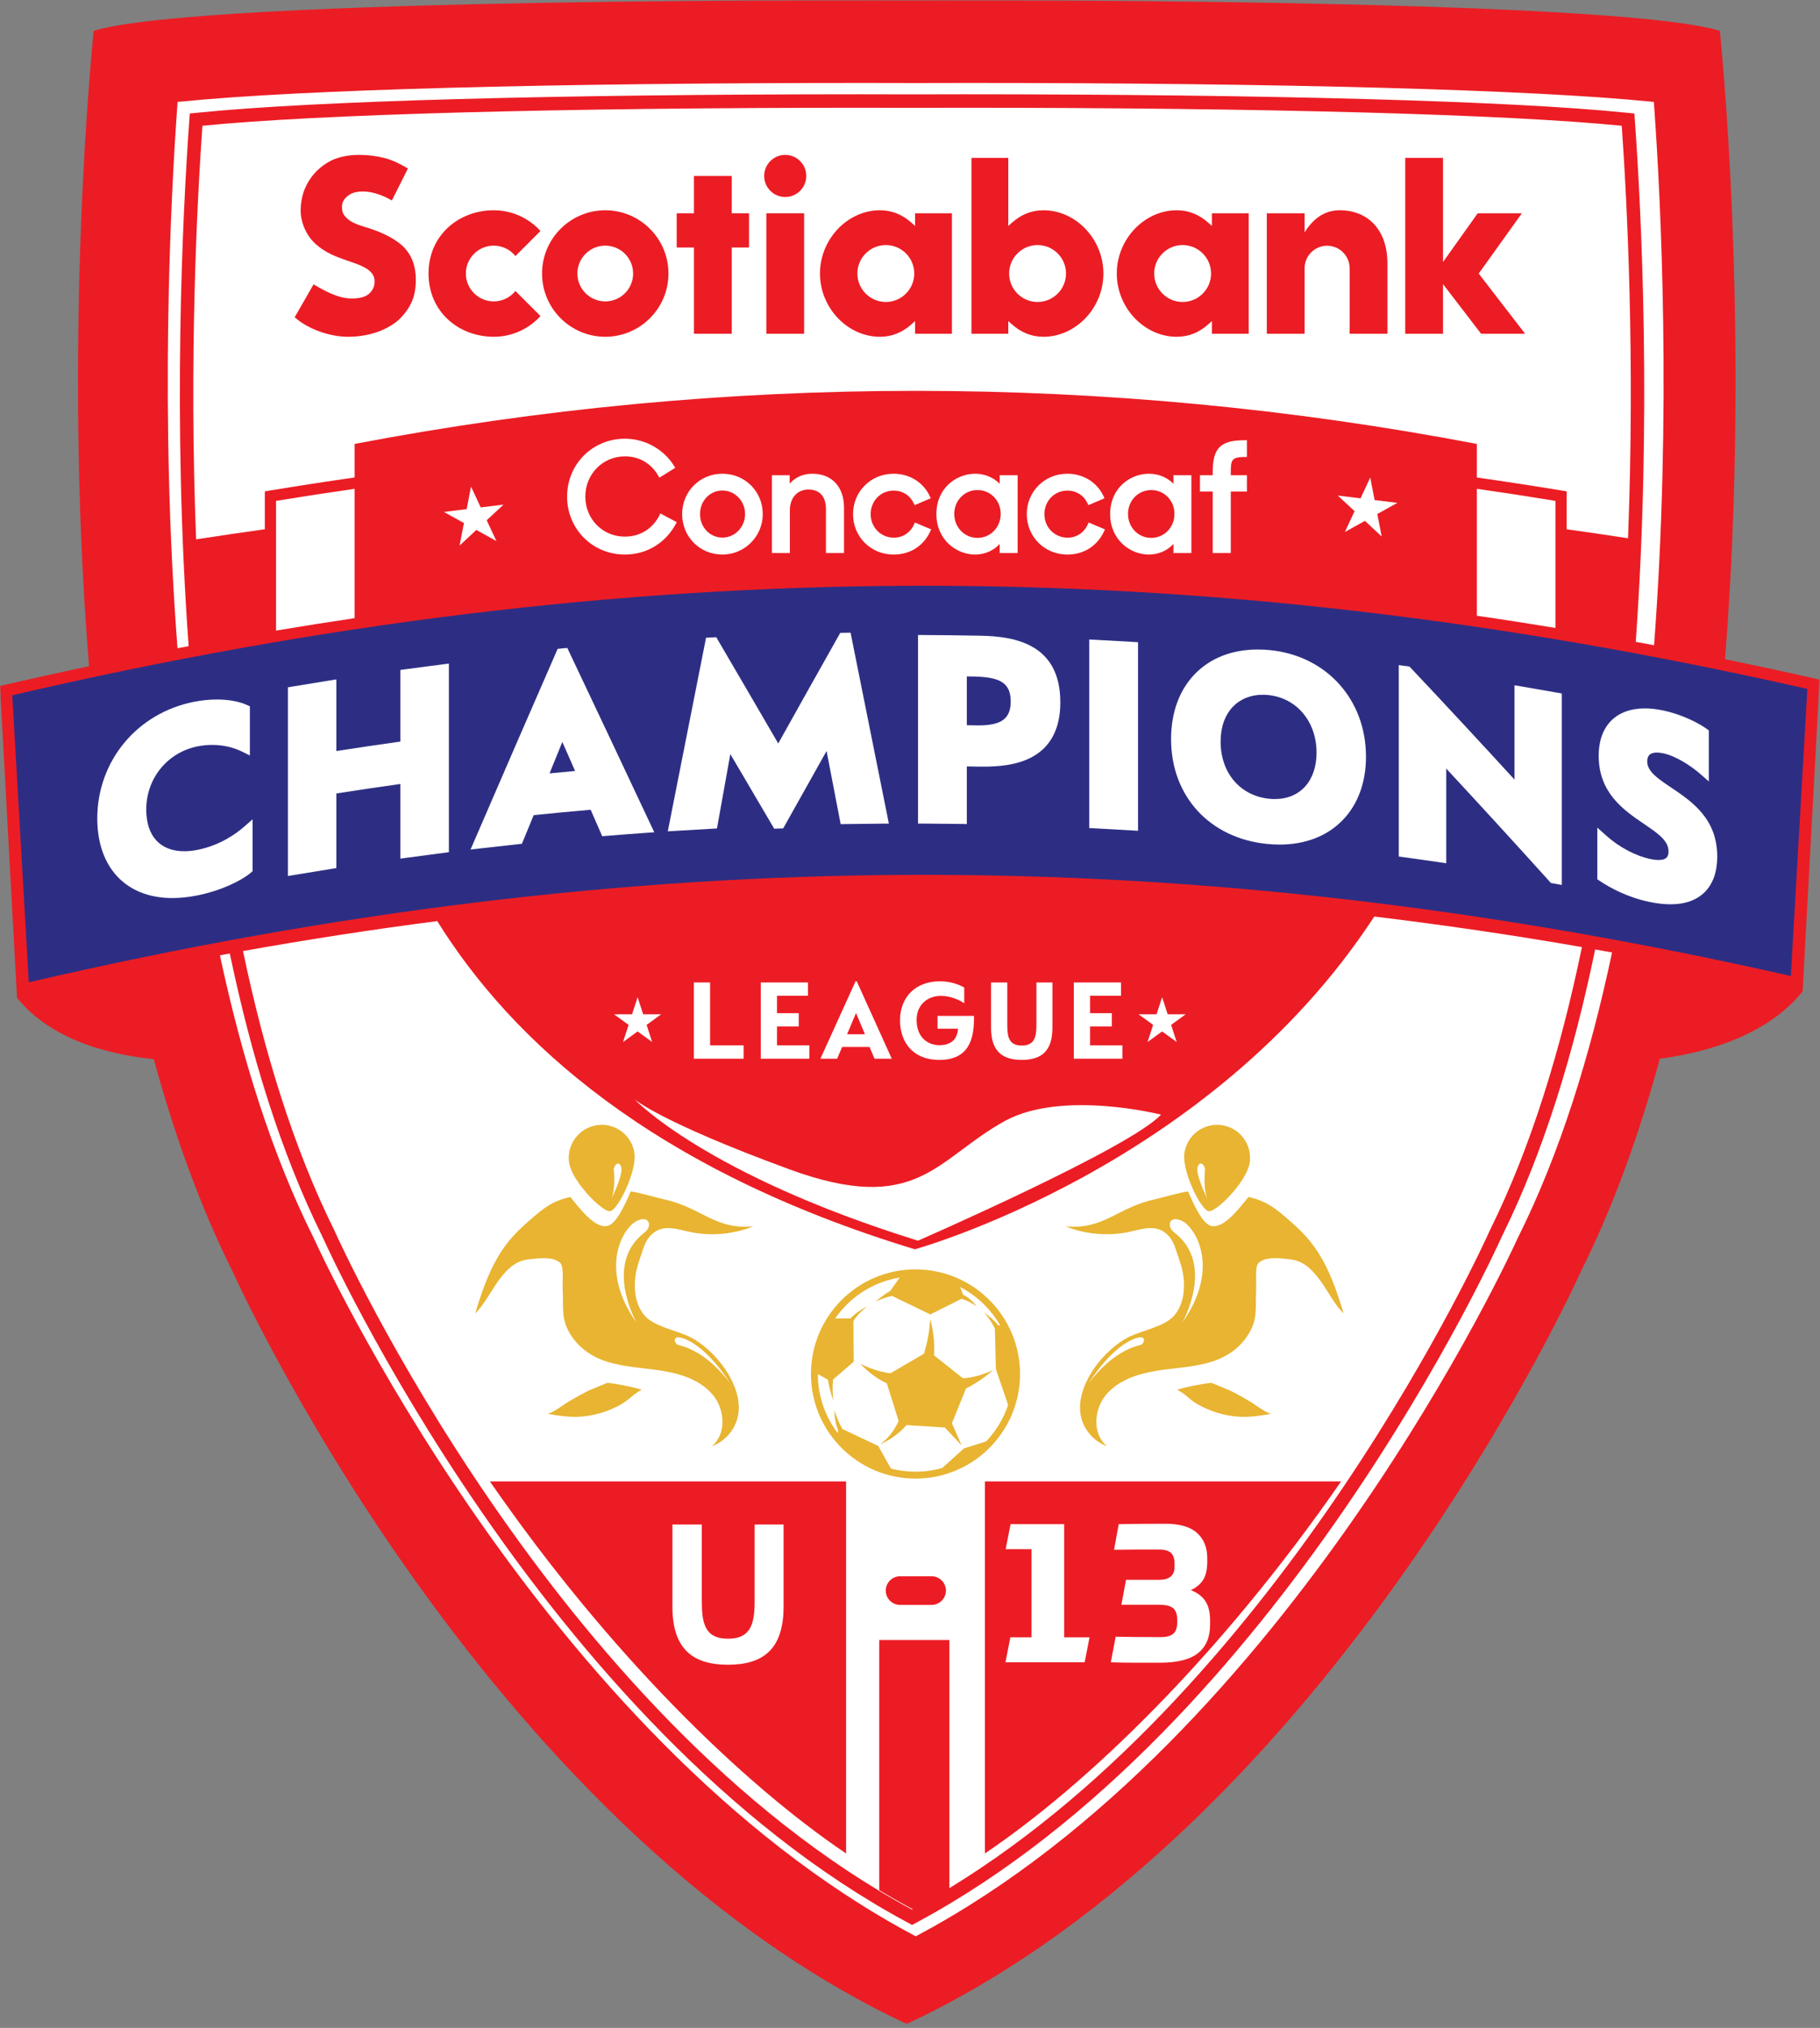
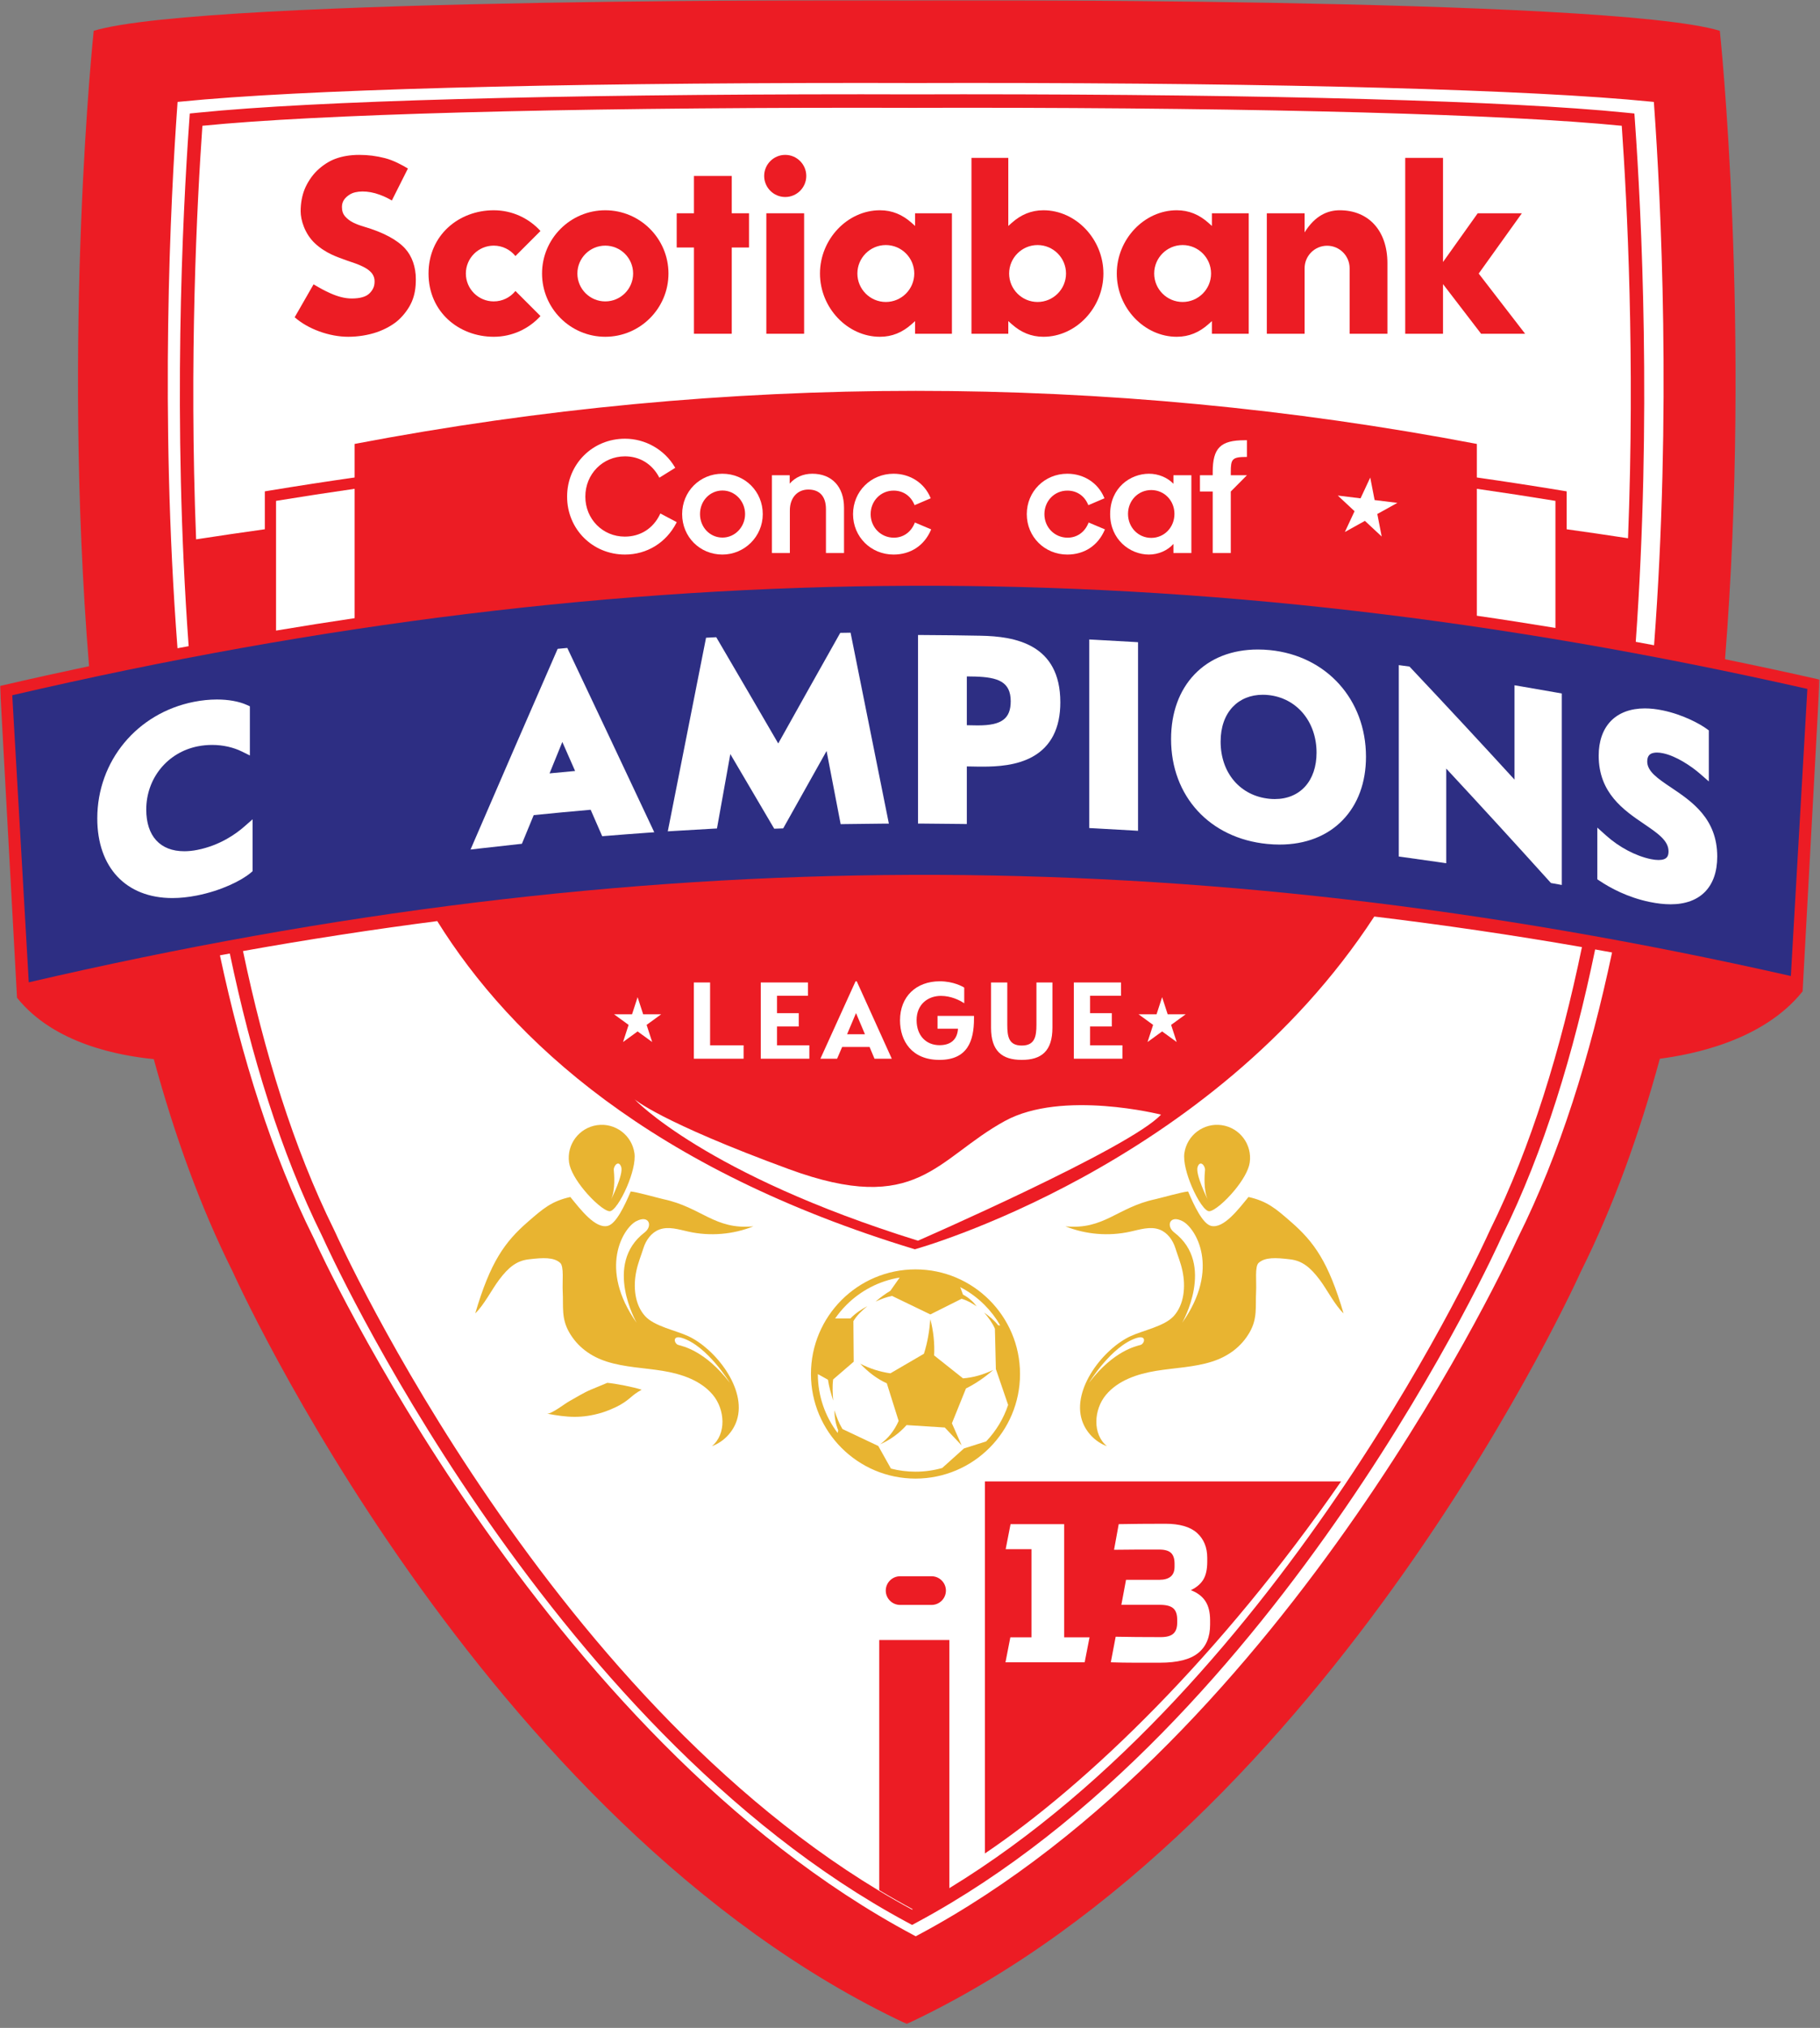
<svg xmlns="http://www.w3.org/2000/svg" xmlns:xlink="http://www.w3.org/1999/xlink" width="1004px" height="1118px" viewBox="0 0 1004 1118" version="1.1">
  <rect x="0" y="0" width="1004" height="1118" fill="#808080" stroke="none" />
  <title>Scotiabank Concacaf U13 Champions League/1</title>
  <defs>
    <polygon id="path-1" points="0 0.058 1003.791 0.058 1003.791 1115.784 0 1115.784" />
    <polygon id="path-3" points="0 1115.834 1003.791 1115.834 1003.791 0.105 0 0.105" />
  </defs>
  <g id="Scotiabank-Concacaf-U13-Champions-League/1" stroke="none" stroke-width="1" fill="none" fill-rule="evenodd">
    <polygon id="Path-2" fill="#FFFFFF" points="216.906 28.249 83.959 36.238 70.378 336.538 106.631 613.236 247.631 860.162 415.609 1036.286 488.628 1081.464 516.56 1081.464 563.641 1052.804 701.637 935.355 765.364 852.807 828.992 737.252 881.164 633.84 917.721 515.86 947.308 322.937 935.08 70.572 935.08 36.238" />
    <g id="Group-110">
      <g id="Group-3" transform="translate(0, 0.049)">
        <mask id="mask-2" fill="white">
          <use xlink:href="#path-1" />
        </mask>
        <g id="Clip-2" />
        <path d="M912.464,355.684 C909.095,355.051 905.729,354.425 902.362,353.808 C911.173,230.18 905.491,117.423 901.964,67.577 L901.613,62.529 L896.606,62.028 C833.192,55.611 700.015,51.929 531.221,51.929 C516.533,51.929 506.887,51.969 503.887,51.98 L502.863,51.98 C501.723,51.975 491.595,51.929 475.095,51.929 C306.275,51.929 173.095,55.611 109.708,62.025 L104.689,62.526 L104.336,67.569 C100.771,117.725 95.006,231.611 104.067,356.191 C102.016,356.579 99.973,356.934 97.919,357.328 C88.047,228.436 94.103,109.909 97.825,58.117 L97.965,56.155 L99.924,55.961 C165.171,49.425 302.326,45.679 476.232,45.679 C493.231,45.679 503.663,45.725 504.841,45.73 L505.779,45.73 C508.676,45.719 518.697,45.679 534.097,45.679 C707.979,45.679 845.129,49.425 910.394,55.961 L912.345,56.155 L912.485,58.117 C916.175,109.707 922.155,227.46 912.464,355.684 L912.464,355.684 Z M898.096,296.693 C886.817,294.963 875.532,293.316 864.237,291.739 L864.237,270.841 L861.65,270.413 C846.013,267.831 830.362,265.429 814.698,263.19 L814.698,244.693 C610.186,205.681 400.143,205.681 195.631,244.693 L195.631,263.19 C179.97,265.432 164.317,267.831 148.679,270.413 L146.092,270.841 L146.092,291.736 C133.447,293.507 120.812,295.345 108.188,297.302 C104.25,197.943 108.67,111.734 111.656,69.291 C175.291,62.974 307.582,59.354 475.095,59.354 C491.57,59.354 501.682,59.397 502.844,59.405 L503.917,59.405 C506.908,59.392 516.549,59.354 531.221,59.354 C698.697,59.354 830.979,62.974 894.638,69.291 C897.606,111.656 901.996,197.601 898.096,296.693 L898.096,296.693 Z M485.024,904.111 L485.024,1042.01 C491.042,1045.619 497.133,1049.09 503.305,1052.408 L503.305,1052.462 L503.499,1052.567 C503.383,1052.626 503.273,1052.694 503.159,1052.756 C305.027,945.748 186.266,682.32 185.053,679.593 L184.247,677.89 C161.877,632.684 145.677,579.838 134.053,524.275 C169.966,517.847 205.657,512.371 241.203,507.762 C282.226,573.677 359.514,644.691 504.682,688.694 C504.682,688.694 667.778,643.702 758.114,505.25 C796.123,509.827 834.283,515.422 872.67,522.087 C861.016,578.491 844.692,632.161 822.029,677.954 L821.212,679.698 C820.075,682.256 709.534,927.524 523.715,1040.908 L523.715,904.111 L485.024,904.111 Z M837.361,682.302 L836.55,684.008 C835.332,686.73 711.992,957.351 506.261,1066.859 L505.165,1067.444 L504.068,1066.859 C298.494,957.442 174.979,686.7 173.758,683.981 L172.96,682.302 C150.022,636.428 133.341,582.911 121.324,526.633 C123.14,526.297 124.96,525.954 126.776,525.623 C138.516,581.83 154.902,635.331 177.56,681.118 L178.302,682.684 C179.49,685.363 299.577,951.712 500.33,1059.666 L503.159,1061.194 L505.981,1059.669 C706.806,951.669 826.81,685.388 827.961,682.787 L828.718,681.18 C851.672,634.792 868.185,580.45 879.958,523.389 C883.068,523.938 886.175,524.494 889.286,525.057 C877.255,581.938 860.494,636.034 837.361,682.302 L837.361,682.302 Z M1002.772,374.399 C985.658,370.518 968.62,366.888 951.611,363.4 C966.17,180.147 948.735,16.927 948.735,16.927 C887.059,-1.761 500.216,0.11 500.216,0.11 C500.216,0.11 113.365,-1.761 51.7,16.927 C51.7,16.927 34.02,182.43 49.127,367.235 C33.134,370.631 17.108,374.148 1.01,377.892 L-0,378.129 L9.387,550.008 C29.9,575.666 66.33,582.01 84.834,583.857 C96.211,625.591 110.481,665.247 128.315,700.912 C128.315,700.912 264.743,1005.526 500.216,1115.784 C735.674,1005.526 872.104,700.912 872.104,700.912 C889.97,665.185 904.262,625.456 915.652,583.641 C932.774,581.396 972.422,574.052 994.404,546.507 L1003.791,374.631 L1002.772,374.399 Z" id="Fill-1" fill="#EC1C24" mask="url(#mask-2)" />
      </g>
      <polygon id="Fill-4" fill="#FFFFFF" points="762.21 295.792 752.958 287.162 741.894 293.297 747.239 281.832 737.989 273.202 750.546 274.743 755.89 263.278 758.305 275.697 770.862 277.239 759.795 283.373" />
-       <path d="M687.857,262.014 L687.857,270.978 L678.96,270.978 L678.96,304.891 L668.988,304.891 L668.988,270.978 L661.946,270.978 L661.946,262.014 L668.988,262.014 L668.988,260.283 C668.988,246.978 673.282,242.706 686.65,242.706 L687.857,242.706 L687.857,251.923 L687.404,251.923 C679.586,251.923 678.96,253.198 678.96,260.367 L678.96,262.014 L687.857,262.014 Z" id="Fill-6" fill="#FFFFFF" />
+       <path d="M687.857,262.014 L678.96,270.978 L678.96,304.891 L668.988,304.891 L668.988,270.978 L661.946,270.978 L661.946,262.014 L668.988,262.014 L668.988,260.283 C668.988,246.978 673.282,242.706 686.65,242.706 L687.857,242.706 L687.857,251.923 L687.404,251.923 C679.586,251.923 678.96,253.198 678.96,260.367 L678.96,262.014 L687.857,262.014 Z" id="Fill-6" fill="#FFFFFF" />
      <path d="M633.762,305.729 C623.265,305.729 612.409,297.396 612.409,283.451 C612.409,268.981 623.456,261.173 633.846,261.173 C639.007,261.173 644.055,263.273 647.324,266.717 L647.324,262.014 L657.213,262.014 L657.213,304.888 L647.324,304.888 L647.324,299.889 C643.993,303.568 639.012,305.729 633.762,305.729" id="Fill-8" fill="#FFFFFF" />
      <path d="M588.956,296.429 C594.06,296.429 598.327,293.459 600.37,288.484 L600.545,288.061 L609.53,291.858 L609.347,292.279 C605.63,300.828 598.135,305.73 588.789,305.73 C576.248,305.73 566.427,295.944 566.427,283.452 C566.427,270.96 576.248,261.174 588.789,261.174 C597.898,261.174 605.682,266.201 609.099,274.294 L609.272,274.709 L600.383,278.507 L600.205,278.091 C598.119,273.248 593.955,270.475 588.789,270.475 C581.698,270.475 576.146,276.173 576.146,283.452 C576.146,290.729 581.773,296.429 588.956,296.429" id="Fill-10" fill="#FFFFFF" />
-       <path d="M537.917,305.729 C527.416,305.729 516.56,297.396 516.56,283.451 C516.56,268.981 527.608,261.173 537.997,261.173 C543.159,261.173 548.207,263.273 551.479,266.717 L551.479,262.014 L561.367,262.014 L561.367,304.888 L551.479,304.888 L551.479,299.889 C548.142,303.568 543.167,305.729 537.917,305.729" id="Fill-12" fill="#FFFFFF" />
      <path d="M493.105,296.429 C498.212,296.429 502.481,293.459 504.521,288.484 L504.696,288.061 L513.685,291.858 L513.501,292.279 C509.785,300.828 502.29,305.73 492.938,305.73 C480.4,305.73 470.579,295.944 470.579,283.452 C470.579,270.96 480.4,261.174 492.938,261.174 C502.05,261.174 509.833,266.201 513.251,274.294 L513.423,274.709 L504.535,278.507 L504.36,278.091 C502.271,273.248 498.107,270.475 492.938,270.475 C485.852,270.475 480.297,276.173 480.297,283.452 C480.297,290.729 485.925,296.429 493.105,296.429" id="Fill-14" fill="#FFFFFF" />
      <path d="M445.927,269.887 C439.822,269.887 435.723,274.493 435.723,281.352 L435.723,304.889 L425.834,304.889 L425.834,262.015 L435.637,262.015 L435.637,266.634 C438.709,263.101 443.091,261.174 448.112,261.174 C458.901,261.174 465.604,268.359 465.604,279.927 L465.604,304.889 L455.632,304.889 L455.632,280.681 C455.632,273.72 452.185,269.887 445.927,269.887" id="Fill-16" fill="#FFFFFF" />
      <path d="M420.776,283.451 C420.776,295.735 410.782,305.729 398.498,305.729 C386.052,305.729 376.306,295.943 376.306,283.451 C376.306,270.959 386.052,261.173 398.498,261.173 C410.99,261.173 420.776,270.959 420.776,283.451" id="Fill-18" fill="#FFFFFF" />
      <path d="M344.686,295.842 C353.275,295.842 360.344,291.347 364.085,283.507 L364.29,283.081 L373.329,287.878 L373.125,288.277 C367.481,299.206 356.881,305.728 344.769,305.728 C326.868,305.728 312.843,291.702 312.843,273.799 C312.843,255.892 326.868,241.867 344.769,241.867 C356.024,241.867 366.559,247.871 372.27,257.536 L372.494,257.916 L363.735,263.358 L363.508,262.935 C359.646,255.722 352.82,251.588 344.769,251.588 C332.506,251.588 322.898,261.344 322.898,273.799 C322.898,286.159 332.469,295.842 344.686,295.842" id="Fill-20" fill="#FFFFFF" />
-       <polygon id="Fill-22" fill="#FFFFFF" points="273.841 298.289 262.778 292.155 253.522 300.782 255.935 288.363 244.871 282.231 257.428 280.69 259.845 268.27 265.19 279.736 277.746 278.194 268.497 286.824" />
      <path d="M152.278,276.139 C166.716,273.773 181.17,271.555 195.632,269.48 L195.632,340.793 C181.211,342.927 166.759,345.224 152.278,347.649 L152.278,276.139 Z" id="Fill-24" fill="#FFFFFF" />
      <path d="M814.697,269.481 C829.159,271.556 843.613,273.774 858.051,276.14 L858.051,346.184 C843.575,343.812 829.118,341.543 814.697,339.465 L814.697,269.481 Z" id="Fill-26" fill="#FFFFFF" />
      <path d="M435.154,644.547 C506.325,670.677 516.372,638.796 554.349,618.006 C585.993,600.681 640.464,614.505 640.464,614.505 C623.663,632.864 506.381,684.004 506.381,684.004 C388.908,647.498 350.037,606.042 350.037,606.042 C350.037,606.042 363.984,618.418 435.154,644.547" id="Fill-28" fill="#FFFFFF" />
      <polygon id="Fill-30" fill="#FFFFFF" points="649.117 574.475 641.083 568.638 633.046 574.475 636.116 565.029 628.079 559.191 638.01 559.191 641.083 549.745 644.15 559.191 654.081 559.191 646.045 565.029" />
      <polygon id="Fill-32" fill="#FFFFFF" points="338.732 559.191 348.666 559.191 351.733 549.745 354.803 559.191 364.735 559.191 356.701 565.029 359.77 574.475 351.733 568.638 343.699 574.475 346.766 565.029" />
      <polygon id="Fill-34" fill="#FFFFFF" points="410.208 576.286 410.208 583.681 382.764 583.681 382.764 541.643 391.72 541.643 391.72 576.286" />
      <polygon id="Fill-36" fill="#FFFFFF" points="440.634 558.577 440.634 565.908 428.633 565.908 428.633 576.287 446.472 576.287 446.472 583.682 419.679 583.682 419.679 541.643 445.695 541.643 445.695 548.974 428.633 548.974 428.633 558.577" />
      <polygon id="Fill-38" fill="#FFFFFF" points="452.573 583.682 471.969 540.996 472.619 540.996 491.951 583.682 482.416 583.682 479.694 577.195 464.574 577.195 461.785 583.682" />
      <path d="M518.293,576.222 C524.262,576.222 528.089,573.303 528.475,567.139 L517.188,567.139 L517.188,560.067 L537.301,560.067 L537.301,561.56 C537.301,573.823 533.795,584.331 518.228,584.331 C502.982,584.331 496.494,573.885 496.494,562.533 C496.494,549.365 505.445,540.996 518.422,540.996 C526.079,540.996 531.202,543.98 531.916,544.497 L531.916,553.127 C529.515,551.44 524.583,549.039 519.069,549.039 C511.935,549.039 505.642,553.647 505.642,562.404 C505.642,571.098 511.026,576.222 518.293,576.222" id="Fill-40" fill="#FFFFFF" />
      <path d="M563.641,576.418 C570.713,576.418 571.751,571.68 571.751,564.934 L571.751,541.642 L580.572,541.642 L580.572,566.556 C580.572,579.466 574.541,584.33 563.641,584.33 C552.742,584.33 546.711,579.401 546.711,566.621 L546.711,541.642 L555.664,541.642 L555.664,564.934 C555.664,571.553 556.507,576.418 563.641,576.418" id="Fill-42" fill="#FFFFFF" />
      <polygon id="Fill-44" fill="#FFFFFF" points="613.338 558.577 613.338 565.908 601.334 565.908 601.334 576.287 619.176 576.287 619.176 583.682 592.384 583.682 592.384 541.643 618.397 541.643 618.397 548.974 601.334 548.974 601.334 558.577" />
      <path d="M987.917,538.082 C654.338,462.607 351.111,463.715 15.874,541.567 L6.762,383.295 C348.222,303.969 657.224,302.861 997.029,379.807 L987.917,538.082 Z" id="Fill-46" fill="#2D2E83" />
      <path d="M601.042,902.667 L598.352,916.447 L554.669,916.447 L557.356,902.667 L569.002,902.667 L569.002,854.057 L554.78,854.057 L557.47,840.28 L587.041,840.28 L587.041,902.667 L601.042,902.667 Z M647.217,886.658 C645.762,885.383 643.277,884.75 639.768,884.75 L618.598,884.75 L621.174,870.969 L639.431,870.969 C645.104,870.969 647.942,868.582 647.942,863.803 L647.942,862.008 C647.942,859.324 647.288,857.359 645.983,856.133 C644.676,854.898 642.493,854.278 639.431,854.278 L627.724,854.278 C623.43,854.278 619.048,854.319 614.566,854.397 L617.14,840.28 C620.951,840.204 624.904,840.153 629.015,840.113 C633.119,840.075 637.712,840.056 642.789,840.056 C650.78,840.056 656.642,841.751 660.375,845.153 C664.108,848.554 665.976,853.122 665.976,858.874 L665.976,861.003 C665.976,865.188 665.248,868.471 663.793,870.859 C662.337,873.247 660.041,875.195 656.906,876.68 C660.491,878.025 663.156,880.025 664.911,882.674 C666.668,885.329 667.547,888.854 667.547,893.261 L667.547,895.724 C667.547,902.597 665.342,907.804 660.938,911.351 C656.532,914.9 649.508,916.668 639.879,916.668 L626.158,916.668 C621.713,916.668 617.256,916.598 612.774,916.447 L615.461,902.335 C618.746,902.405 622.535,902.465 626.829,902.502 C631.122,902.543 635.623,902.556 640.326,902.556 C643.539,902.556 645.851,901.926 647.271,900.651 C648.689,899.384 649.398,897.366 649.398,894.606 L649.398,892.924 C649.398,890.011 648.673,887.922 647.217,886.658 L647.217,886.658 Z M543.315,1021.835 C600.147,983.491 673.185,912.938 739.811,816.724 L543.315,816.724 L543.315,1021.835 Z" id="Fill-48" fill="#EC1C24" />
-       <path d="M387.15,840.468 L387.15,882.644 C387.15,894.635 388.675,903.445 401.601,903.445 C414.408,903.445 416.29,894.867 416.29,882.644 L416.29,840.468 L432.266,840.468 L432.266,885.585 C432.266,908.965 421.343,917.778 401.601,917.778 C381.862,917.778 370.936,908.849 370.936,885.703 L370.936,840.468 L387.15,840.468 Z M466.742,1021.835 L466.742,816.724 L270.246,816.724 C336.875,912.938 409.91,983.491 466.742,1021.835 L466.742,1021.835 Z" id="Fill-50" fill="#EC1C24" />
      <polygon id="Fill-52" fill="#EC1C24" points="472.217 558.523 467.288 570.201 477.149 570.201" />
      <path d="M386.16,283.397 C386.16,290.674 391.604,296.374 398.552,296.374 C405.425,296.374 411.023,290.553 411.023,283.397 C411.023,276.242 405.425,270.42 398.552,270.42 C391.604,270.42 386.16,276.12 386.16,283.397" id="Fill-54" fill="#EC1C24" />
      <path d="M635.076,270.169 C627.89,270.169 622.266,275.945 622.266,283.313 C622.266,290.733 627.89,296.543 635.076,296.543 C642.255,296.543 647.883,290.733 647.883,283.313 C647.883,275.945 642.255,270.169 635.076,270.169" id="Fill-56" fill="#EC1C24" />
      <path d="M539.227,270.169 C532.045,270.169 526.417,275.945 526.417,283.313 C526.417,290.733 532.045,296.543 539.227,296.543 C546.407,296.543 552.035,290.733 552.035,283.313 C552.035,275.945 546.407,270.169 539.227,270.169" id="Fill-58" fill="#EC1C24" />
      <path d="M489.209,762.628 L495.732,783.38 C493.368,788.703 489.975,792.991 485.552,796.25 C491.18,793.751 496.033,790.221 500.117,785.663 L521.195,787.003 L530.48,796.853 L525.122,784.669 L532.879,765.466 C538.145,762.843 543.155,759.445 547.907,755.275 C542.597,757.787 537.078,759.458 531.251,759.903 L515.312,747.266 C515.646,740.592 514.948,733.925 513.22,727.254 C512.719,733.615 511.73,739.981 509.682,746.341 L491.185,757.13 C485.633,756.321 480.078,754.674 474.529,751.807 C479.159,756.701 484.059,760.31 489.209,762.628" id="Fill-60" fill="#E8B431" />
      <path d="M462.076,789.995 C455.242,780.977 451.18,769.741 451.164,757.562 C453.023,758.594 454.878,759.624 456.74,760.656 C457.325,764.488 458.414,768.321 459.64,772.153 C459.295,768.264 459.098,764.378 459.605,760.489 L470.949,750.719 C470.892,743.264 470.83,735.815 470.771,728.365 C472.628,725.25 475.393,722.587 478.495,720.091 C475.097,721.924 471.871,724.032 469.095,726.899 L460.694,726.899 C462.551,724.215 464.642,721.706 466.944,719.409 C474.744,711.607 484.928,706.184 496.305,704.333 C494.593,706.761 492.89,709.195 491.176,711.626 C488.367,713.321 485.643,715.267 483.039,717.582 C486.06,716.156 489.084,715.06 492.106,714.458 L513.23,724.657 C518.973,721.781 524.722,718.905 530.463,716.03 C533.904,717.027 536.384,718.604 538.788,720.221 C537.033,717.881 534.832,715.639 531.22,713.712 L529.703,709.602 C534.675,712.17 539.195,715.485 543.111,719.409 C546.469,722.762 549.388,726.557 551.762,730.699 C551.388,730.686 551.01,730.675 550.633,730.659 C548.579,727.931 545.798,725.743 542.917,723.633 C545.326,726.43 547.464,729.336 548.844,732.546 L549.372,754.783 L556.134,774.552 C553.6,782.144 549.42,788.987 544.017,794.655 L531.754,798.544 L519.763,809.316 C515.079,810.645 510.139,811.357 505.031,811.357 C500.347,811.357 495.806,810.758 491.475,809.637 L484.503,797.186 C477.918,794.073 471.329,790.949 464.739,787.836 C462.799,784.637 461.443,781.15 460.346,777.525 C460.335,781.222 460.928,784.917 462.408,788.615 C462.297,789.076 462.187,789.534 462.076,789.995 M505.031,815.159 C520.952,815.159 535.365,808.705 545.803,798.266 C556.239,787.831 562.696,773.415 562.696,757.492 C562.696,741.569 556.239,727.153 545.803,716.717 C535.365,706.279 520.952,699.824 505.031,699.824 C489.106,699.824 474.692,706.279 464.254,716.717 C453.819,727.153 447.361,741.569 447.361,757.492 C447.361,773.415 453.819,787.831 464.254,798.266 C474.692,808.705 489.106,815.159 505.031,815.159" id="Fill-62" fill="#E8B431" />
      <path d="M513.911,869.009 L496.527,869.009 C492.182,869.009 488.628,872.564 488.628,876.911 C488.628,881.256 492.182,884.808 496.527,884.808 L513.911,884.808 C518.255,884.808 521.813,881.256 521.813,876.911 C521.813,872.564 518.255,869.009 513.911,869.009" id="Fill-64" fill="#EC1C24" />
      <path d="M108.775,468.569 C106.311,469.054 103.918,469.299 101.67,469.299 C88.332,469.299 80.681,460.92 80.681,446.315 C80.683,429.077 92.396,414.736 109.168,411.443 C111.715,410.942 114.343,410.688 116.984,410.688 C122.951,410.688 128.684,411.966 133.565,414.383 L137.839,416.499 L137.839,389.391 L136.095,388.604 C131.856,386.696 126.021,385.645 119.663,385.645 C115.564,385.645 111.295,386.076 106.972,386.928 C75.59,393.121 53.673,419.555 53.667,451.215 C53.673,478.285 69.547,495.105 95.1,495.105 C99.35,495.105 103.883,494.634 108.565,493.709 C121.965,491.073 133.15,485.524 138.292,481.193 L139.346,480.303 L139.346,451.692 L134.438,455.969 C130.252,459.618 121.35,466.108 108.775,468.569" id="Fill-66" fill="#FFFFFF" />
-       <path d="M223.397,369.007 L220.839,369.357 L220.839,408.846 C209.113,410.472 197.27,412.218 185.549,414.051 L185.549,374.564 L182.126,375.103 C175.176,376.203 168.236,377.338 161.298,378.51 L158.83,378.925 L158.83,482.968 L162.282,482.383 C169.2,481.216 176.124,480.084 183.048,478.99 L185.549,478.594 L185.549,437.444 C197.268,435.606 209.11,433.855 220.839,432.224 L220.839,473.373 L224.205,472.91 C231.145,471.958 238.093,471.039 245.041,470.161 L247.631,469.832 L247.631,365.827 L244.298,366.25 C237.328,367.134 230.361,368.053 223.397,369.007" id="Fill-68" fill="#FFFFFF" />
      <path d="M303.161,426.374 C305.509,420.593 307.859,414.818 310.206,409.047 L317.254,425.051 C312.556,425.477 307.859,425.916 303.161,426.374 M313.839,359.088 L312.95,357.217 L307.63,357.716 L306.932,359.314 C291.887,393.742 276.638,428.846 261.605,463.654 L259.57,468.367 L264.669,467.769 C271.825,466.933 278.986,466.136 286.149,465.376 L287.904,465.19 L294.418,449.388 C304.862,448.324 315.413,447.329 325.838,446.429 L332.209,461.018 L334.32,460.845 C341.747,460.236 349.181,459.667 356.616,459.139 L360.923,458.832 L359.088,454.924 C344.178,423.2 328.954,390.958 313.839,359.088" id="Fill-70" fill="#FFFFFF" />
      <path d="M463.527,348.9 L462.691,350.382 C451.606,370.049 440.386,390.044 429.312,409.878 C418.259,390.858 407.074,371.696 396.024,352.849 L395.111,351.296 L389.491,351.59 L389.044,353.851 C382.403,387.389 375.765,420.96 369.13,454.563 L368.383,458.333 L372.221,458.091 C379.201,457.651 386.184,457.244 393.168,456.875 L395.512,456.751 L402.881,415.723 C410.654,428.889 418.426,442.098 426.199,455.352 L427.094,456.878 L432.045,456.703 L432.861,455.245 C440.564,441.464 448.272,427.727 455.978,414.033 L463.75,454.369 L466.238,454.326 C473.076,454.212 479.916,454.132 486.753,454.086 L490.343,454.062 L469.216,348.809 L463.527,348.9 Z" id="Fill-72" fill="#FFFFFF" />
      <path d="M539.685,399.914 C539.189,399.914 538.696,399.909 538.203,399.901 C536.586,399.871 534.969,399.844 533.349,399.817 L533.349,372.912 C534.926,372.936 536.497,372.963 538.055,372.992 C550.406,373.397 557.557,375.752 557.557,386.608 C557.557,396.184 552.544,399.914 539.685,399.914 M540.947,350.483 C530.527,350.275 519.911,350.146 509.4,350.1 L506.422,350.087 L506.422,454.043 L509.373,454.057 C516.364,454.089 523.353,454.154 530.341,454.259 L533.349,454.302 L533.349,422.534 C535.236,422.564 537.125,422.599 539.017,422.634 C539.965,422.65 540.949,422.658 541.957,422.658 C550.237,422.658 560.855,422.039 569.574,417.212 C579.764,411.568 584.931,401.472 584.931,387.204 C584.934,354.992 559.826,350.82 540.947,350.483" id="Fill-74" fill="#FFFFFF" />
      <path d="M604.005,352.711 L600.892,352.552 L600.892,456.519 L603.703,456.662 C610.687,457.015 617.67,457.409 624.65,457.835 L627.793,458.029 L627.793,354.059 L625.014,353.889 C618.012,353.46 611.01,353.067 604.005,352.711" id="Fill-76" fill="#FFFFFF" />
      <path d="M703.238,440.529 C702.268,440.529 701.271,440.478 700.271,440.381 C684.17,438.794 673.352,426.129 673.352,408.864 C673.352,400.951 675.664,394.332 680.044,389.721 C684.197,385.344 689.93,383.031 696.619,383.031 C697.573,383.031 698.557,383.08 699.538,383.177 C715.277,384.721 726.271,397.79 726.271,414.961 C726.271,430.493 717.229,440.529 703.238,440.529 M700.57,358.414 C698.312,358.193 696.061,358.082 693.886,358.082 C679.58,358.082 667.485,362.837 658.911,371.833 C650.476,380.681 646.018,393.011 646.021,407.487 C646.018,438.958 667.344,462.182 699.082,465.279 C701.379,465.508 703.661,465.621 705.877,465.621 L705.879,465.621 C720.088,465.621 732.117,460.966 740.66,452.167 C749.085,443.486 753.54,431.387 753.54,417.184 C753.537,385.678 731.758,361.511 700.57,358.414" id="Fill-78" fill="#FFFFFF" />
      <path d="M838.924,378.383 L835.474,377.801 L835.474,429.804 C816.519,409.108 797.306,388.433 778.264,368.252 L777.55,367.492 L771.637,366.689 L771.637,472.212 L774.2,472.559 C780.943,473.476 787.684,474.427 794.419,475.411 L797.812,475.909 L797.812,423.732 C816.915,444.285 836.091,465.226 854.898,486.067 L855.577,486.817 L861.56,487.889 L861.56,382.324 L859.121,381.89 C852.394,380.685 845.662,379.515 838.924,378.383" id="Fill-80" fill="#FFFFFF" />
      <path d="M921.923,434.211 C914.536,429.247 908.698,425.325 908.692,419.825 C908.692,418.175 909.102,416.941 909.919,416.154 C910.994,415.114 912.757,414.895 914.042,414.895 C915.053,414.895 916.19,415.022 917.414,415.281 C924.607,416.785 932.876,422.291 937.773,426.546 L942.675,430.813 L942.675,402.684 L941.457,401.797 C937.8,399.14 928.588,394.011 917.266,391.647 C913.77,390.919 910.431,390.55 907.345,390.55 C899.483,390.55 892.991,392.976 888.568,397.566 C884.213,402.088 881.908,408.672 881.911,416.609 C881.922,437.243 895.785,446.676 906.927,454.25 C914.479,459.387 920.443,463.445 920.441,469.34 C920.441,471.825 919.769,474.124 914.897,474.126 C913.657,474.126 912.237,473.962 910.671,473.638 C902.445,471.949 893.26,467.114 886.099,460.702 L881.164,456.282 L881.164,484.767 L882.48,485.648 C888.342,489.561 897.888,494.755 910.075,497.264 C914.201,498.116 918.072,498.547 921.581,498.547 L921.583,498.547 C937.927,498.547 947.308,488.96 947.308,472.245 C947.322,451.274 933.24,441.814 921.923,434.211" id="Fill-82" fill="#FFFFFF" />
      <path d="M342.08,774.543 C348.136,771.034 347.982,769.479 353.955,766.18 C349.815,764.735 339.377,762.719 335.005,762.374 C335.005,762.374 333.267,763.059 326.012,766.11 C321.78,767.888 317.816,770.427 313.803,772.651 C311.617,773.861 303.998,779.777 301.71,779.348 C313.059,781.477 320.891,782.097 331.992,778.831 C334.647,778.049 339.6,775.979 342.08,774.543" id="Fill-84" fill="#E8B431" />
      <path d="M350.942,673.281 C358.097,669.521 360.251,675.898 355.577,679.474 C332.647,697 351.214,729.288 351.214,729.288 C329.939,699.291 343.784,677.043 350.942,673.281 M376.397,737.665 C390.315,742.133 402.61,762.328 402.61,762.328 C388.916,744.51 376.492,742.163 374.19,741.486 C371.888,740.81 370.608,735.805 376.397,737.665 M262.172,724.089 C266.964,719.526 271.325,710.899 275.295,705.609 C280.523,698.642 285.003,695.092 291.571,694.297 C299.691,693.316 305.432,693.071 309.003,696.216 C311.234,698.178 310.129,706.641 310.421,712.031 C310.868,720.427 309.534,726.733 314.008,734.538 C318.603,742.548 325.88,747.825 334.642,750.636 C344.614,753.83 355.254,754.075 365.587,755.765 C375.918,757.458 386.598,761.007 393.29,769.063 C399.98,777.113 400.807,790.662 392.708,797.297 C399.142,794.947 404.367,789.522 406.475,783.01 C412.108,765.646 394.474,743.421 379.532,736.579 C372.616,733.409 360.941,731.188 355.836,725.547 C350.098,719.2 349.19,709.301 351.066,700.572 C352.033,696.057 353.57,692.483 354.955,688.082 C356.343,683.681 359.316,679.541 363.625,677.895 C368.781,675.93 374.486,677.838 379.874,679.027 C391.722,681.644 404.349,680.606 415.609,676.089 C394.204,678.135 387.075,665.635 366.048,661.139 C363.364,660.568 351.195,657.094 347.934,656.867 C344.624,664.6 339.927,674.655 335.283,675.836 C328.327,677.598 319.977,666.422 314.625,659.913 C304.222,662.233 299.551,666.343 291.134,673.669 C278.44,684.711 270.465,695.809 262.172,724.089" id="Fill-86" fill="#E8B431" />
      <path d="M337.113,661.289 C339.563,655.805 338.809,647.323 338.601,645.083 C338.388,642.844 341.221,639.265 342.671,643.291 C344.121,647.318 337.113,661.289 337.113,661.289 M313.935,640.93 C314.574,645.358 318.07,651.069 322.188,656.079 C327.33,662.335 333.448,667.512 336.194,667.768 C338.499,667.984 342.676,661.688 345.859,654.252 C348.64,647.757 350.659,640.388 349.988,635.747 C348.56,625.789 339.326,618.879 329.37,620.312 C319.417,621.746 312.507,630.977 313.935,640.93" id="Fill-88" fill="#E8B431" />
-       <path d="M661.266,774.543 C655.21,771.034 655.361,769.479 649.392,766.18 C653.531,764.735 663.97,762.719 668.341,762.374 C668.341,762.374 670.079,763.059 677.335,766.11 C681.566,767.888 685.531,770.427 689.544,772.651 C691.729,773.861 699.349,779.777 701.637,779.348 C690.288,781.477 682.456,782.097 671.354,778.831 C668.7,778.049 663.746,775.979 661.266,774.543" id="Fill-90" fill="#E8B431" />
      <path d="M652.131,729.289 C652.131,729.289 670.7,697.001 647.77,679.475 C643.094,675.895 645.247,669.521 652.406,673.281 C659.564,677.041 673.409,699.292 652.131,729.289 M629.157,741.484 C626.853,742.161 614.431,744.508 600.737,762.328 C600.737,762.328 613.03,742.134 626.947,737.662 C632.739,735.806 631.456,740.808 629.157,741.484 M712.213,673.667 C703.796,666.344 699.123,662.234 688.72,659.913 C683.37,666.419 675.018,677.599 668.062,675.836 C663.418,674.656 658.72,664.6 655.413,656.868 C652.152,657.094 639.981,660.566 637.297,661.14 C616.269,665.635 609.143,678.135 587.736,676.09 C598.996,680.607 611.626,681.641 623.471,679.027 C628.858,677.839 634.564,675.93 639.722,677.895 C644.029,679.542 647.002,683.682 648.39,688.083 C649.778,692.484 651.311,696.058 652.282,700.572 C654.157,709.302 653.249,719.201 647.509,725.545 C642.407,731.189 630.731,733.407 623.813,736.579 C608.871,743.422 591.237,765.646 596.867,783.011 C598.977,789.522 604.206,794.945 610.636,797.295 C602.54,790.66 603.365,777.114 610.057,769.063 C616.746,761.008 627.43,757.458 637.76,755.766 C648.093,754.073 658.731,753.828 668.703,750.637 C677.465,747.826 684.744,742.549 689.34,734.539 C693.814,726.734 692.48,720.427 692.927,712.032 C693.215,706.642 692.113,698.179 694.342,696.217 C697.913,693.072 703.654,693.314 711.777,694.298 C718.342,695.093 722.824,698.642 728.053,705.609 C732.022,710.9 736.381,719.527 741.172,724.087 C732.882,695.81 724.907,684.709 712.213,673.667" id="Fill-92" fill="#E8B431" />
      <path d="M660.677,643.292 C662.124,639.263 664.959,642.842 664.746,645.084 C664.539,647.324 663.781,655.805 666.234,661.29 C666.234,661.29 659.227,647.318 660.677,643.292 M673.977,620.313 C664.019,618.879 654.785,625.79 653.357,635.748 C652.686,640.389 654.704,647.755 657.486,654.253 C660.669,661.689 664.849,667.985 667.15,667.769 C669.899,667.513 676.015,662.336 681.16,656.08 C685.278,651.067 688.773,645.359 689.409,640.931 C690.838,630.978 683.93,621.747 673.977,620.313" id="Fill-94" fill="#E8B431" />
      <path d="M333.889,166.168 C325.41,166.168 318.513,159.271 318.513,150.795 C318.513,142.316 325.41,135.422 333.889,135.422 C342.368,135.422 349.262,142.316 349.262,150.795 C349.262,159.271 342.368,166.168 333.889,166.168 M333.889,115.925 C314.662,115.925 299.017,131.568 299.017,150.795 C299.017,170.022 314.662,185.667 333.889,185.667 C353.119,185.667 368.759,170.022 368.759,150.795 C368.759,131.568 353.119,115.925 333.889,115.925" id="Fill-96" fill="#EC1C24" />
      <polygon id="Fill-98" fill="#EC1C24" points="413.185 117.583 403.669 117.583 403.669 97 382.822 97 382.822 117.583 373.303 117.583 373.303 136.449 382.822 136.449 382.822 184.007 403.669 184.007 403.669 136.449 413.185 136.449" />
      <mask id="mask-4" fill="white">
        <use xlink:href="#path-3" />
      </mask>
      <g id="Clip-101" />
      <polygon id="Fill-100" fill="#EC1C24" mask="url(#mask-4)" points="422.748 184.008 443.589 184.008 443.589 117.583 422.748 117.583" />
      <path d="M433.167,85.389 C426.766,85.389 421.554,90.599 421.554,97 C421.554,103.403 426.766,108.613 433.167,108.613 C439.571,108.613 444.783,103.403 444.783,97 C444.783,90.599 439.571,85.389 433.167,85.389" id="Fill-102" fill="#EC1C24" mask="url(#mask-4)" />
      <path d="M732.1,135.477 C738.949,135.477 744.52,141.047 744.52,147.896 L744.52,184.008 L765.364,184.008 L765.364,145.039 C765.364,127.351 755.157,115.921 739.048,115.921 C732.426,115.921 725.438,118.823 719.684,128.111 L719.684,117.581 L698.837,117.581 L698.837,184.008 L719.684,184.008 L719.684,147.896 C719.684,141.047 725.255,135.477 732.1,135.477" id="Fill-103" fill="#EC1C24" mask="url(#mask-4)" />
      <polygon id="Fill-104" fill="#EC1C24" mask="url(#mask-4)" points="841.335 184.009 815.723 150.821 839.537 117.582 815.176 117.582 796.035 144.455 796.035 87.046 775.191 87.046 775.191 184.009 796.035 184.009 796.035 156.632 817.049 184.009" />
      <path d="M227.255,166.131 C228.756,162.517 229.395,158.854 229.395,153.89 C229.395,147.19 227.296,141.196 223.477,137.018 C219.024,132.145 211.419,128.097 200.867,124.985 C198.555,124.305 196.617,123.578 194.943,122.761 C193.078,121.853 191.706,120.75 190.526,119.473 C189.176,118.012 188.629,116.279 188.629,114.091 C188.629,111.005 190.281,108.916 192.965,107.226 C196.337,105.103 202.818,104.892 209.446,107.348 C211.75,108.205 213.817,109.151 216.167,110.531 L225.029,92.902 C221.736,90.937 217.054,88.374 212.324,87.174 C207.53,85.956 203.031,85.388 198.167,85.388 C193.291,85.388 188.841,86.123 184.939,87.576 C181.47,88.859 177.875,91.201 174.816,94.166 C172.045,96.855 169.531,100.691 168.084,104.245 C166.604,107.881 165.855,112.01 165.855,116.527 C165.855,121.238 168.084,128.863 173.706,134.132 C179.775,139.827 186.658,141.845 189.432,142.915 C192.173,143.977 195.25,144.888 197.199,145.664 C199.255,146.489 201.579,147.575 202.905,148.57 C204.333,149.64 205.298,150.607 205.945,151.952 C206.573,153.273 206.737,154.467 206.594,156.186 C206.414,158.377 205.414,160.234 203.627,161.916 C201.84,163.595 198.617,164.56 194.046,164.56 C190.211,164.56 186.311,163.482 182.422,161.76 C178.999,160.248 176.635,158.914 172.978,156.755 L162.561,174.906 C169.833,181.361 181.619,185.668 192.116,185.668 C197.479,185.668 203.056,184.776 207.821,183.159 C212.313,181.633 216.763,179.149 219.72,176.507 C222.892,173.672 225.778,169.697 227.255,166.131" id="Fill-105" fill="#EC1C24" mask="url(#mask-4)" />
      <path d="M284.337,160.426 C281.515,163.925 277.201,166.167 272.368,166.167 C263.889,166.167 256.992,159.273 256.992,150.794 C256.992,142.318 263.889,135.421 272.368,135.421 C277.201,135.421 281.515,137.666 284.337,141.164 L298.153,127.346 C291.77,120.334 282.575,115.924 272.368,115.924 C253.138,115.924 236.396,129.607 236.396,150.794 C236.396,171.983 253.138,185.666 272.368,185.666 C282.575,185.666 291.77,181.257 298.153,174.244 L284.337,160.426 Z" id="Fill-106" fill="#EC1C24" mask="url(#mask-4)" />
      <path d="M488.662,166.484 C480.011,166.484 472.974,159.447 472.974,150.796 C472.974,142.141 480.011,135.102 488.662,135.102 C497.313,135.102 504.353,142.141 504.353,150.796 C504.353,159.447 497.313,166.484 488.662,166.484 L488.662,166.484 Z M525.127,184.008 L525.127,117.581 L504.806,117.581 L504.806,124.564 L502.925,122.882 C497.828,118.327 492.133,115.921 485.422,115.921 C467.494,115.921 452.34,131.892 452.34,150.796 C452.34,169.699 467.494,185.668 485.422,185.668 C492.133,185.668 497.828,183.261 502.925,178.706 L504.806,177.025 L504.806,184.008 L525.127,184.008 Z" id="Fill-107" fill="#EC1C24" mask="url(#mask-4)" />
      <path d="M652.394,166.484 C643.743,166.484 636.706,159.447 636.706,150.796 C636.706,142.141 643.743,135.102 652.394,135.102 C661.045,135.102 668.085,142.141 668.085,150.796 C668.085,159.447 661.045,166.484 652.394,166.484 L652.394,166.484 Z M688.859,184.008 L688.859,117.581 L668.541,117.581 L668.541,124.564 L666.657,122.882 C661.56,118.327 655.865,115.921 649.154,115.921 C631.226,115.921 616.072,131.892 616.072,150.796 C616.072,169.699 631.226,185.668 649.154,185.668 C655.865,185.668 661.56,183.261 666.657,178.706 L668.541,177.025 L668.541,184.008 L688.859,184.008 Z" id="Fill-108" fill="#EC1C24" mask="url(#mask-4)" />
      <path d="M556.683,150.795 C556.683,142.143 563.722,135.104 572.374,135.104 C581.025,135.104 588.065,142.143 588.065,150.795 C588.065,159.446 581.025,166.483 572.374,166.483 C563.722,166.483 556.683,159.446 556.683,150.795 L556.683,150.795 Z M556.227,184.01 L556.227,177.024 L558.111,178.706 C563.207,183.26 568.902,185.667 575.613,185.667 C593.544,185.667 608.696,169.698 608.696,150.795 C608.696,131.891 593.544,115.922 575.613,115.922 C568.902,115.922 563.207,118.329 558.111,122.884 L556.227,124.566 L556.227,87.047 L535.908,87.047 L535.908,184.01 L556.227,184.01 Z" id="Fill-109" fill="#EC1C24" mask="url(#mask-4)" />
    </g>
  </g>
</svg>